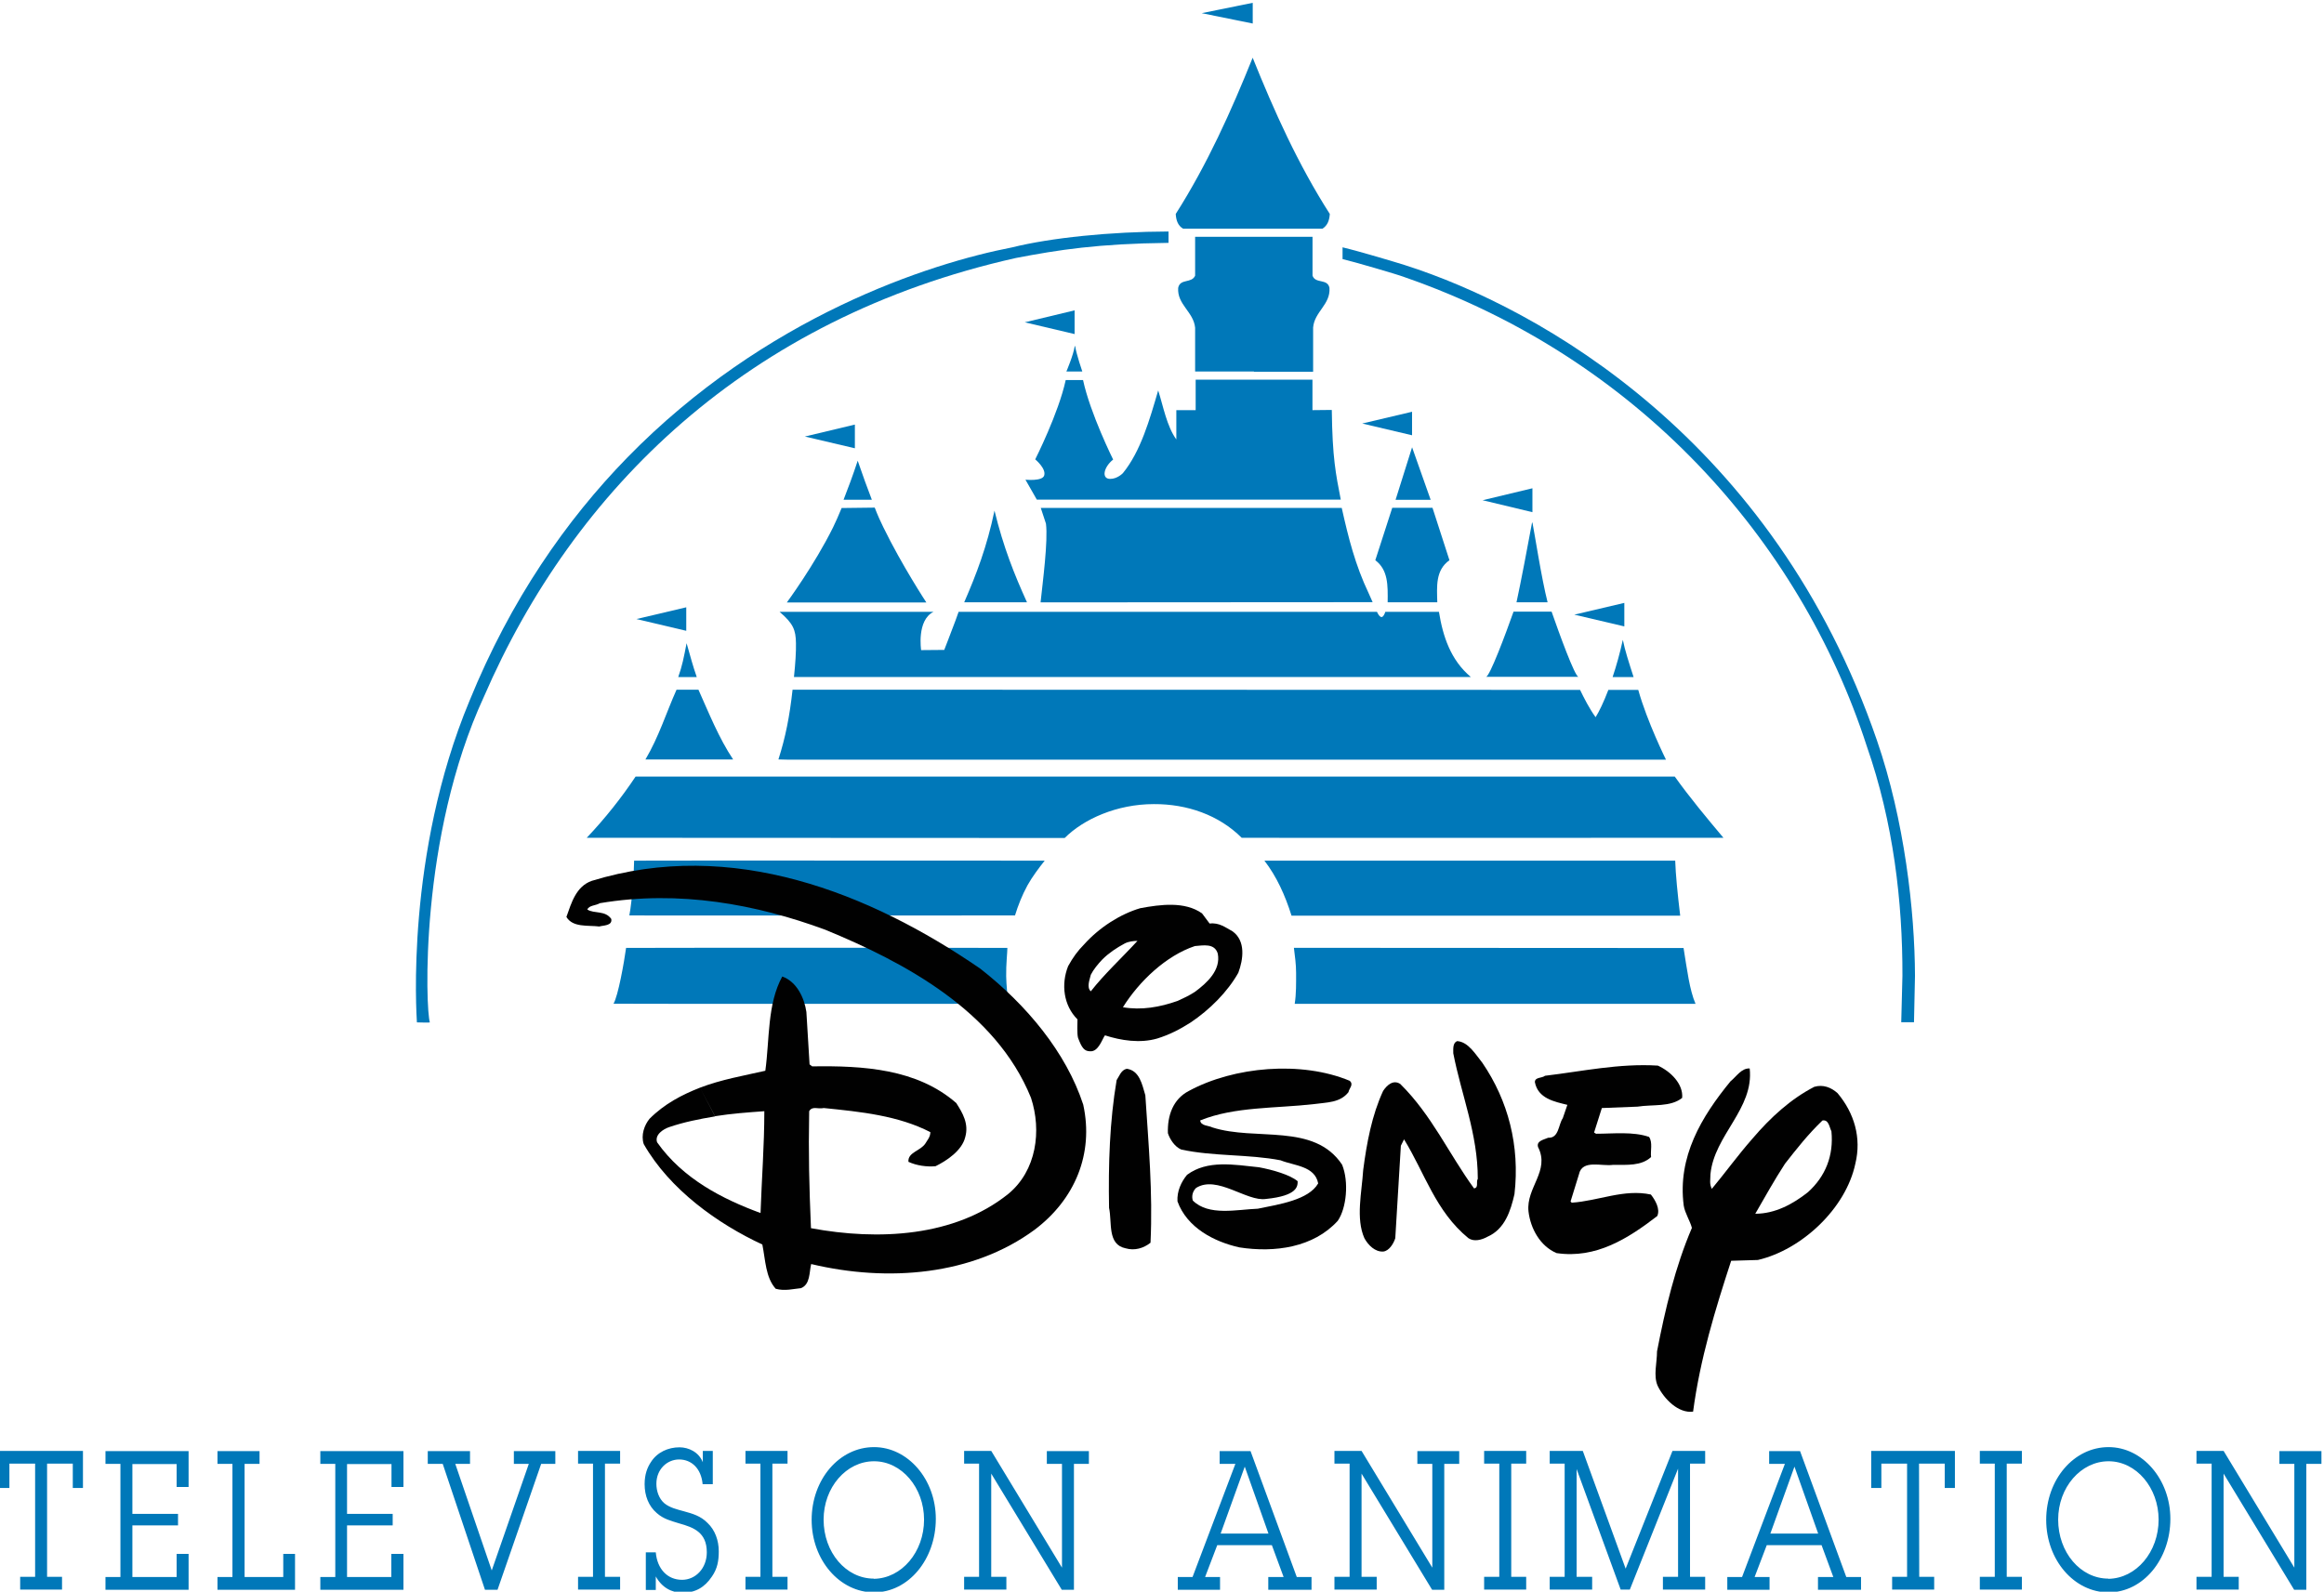
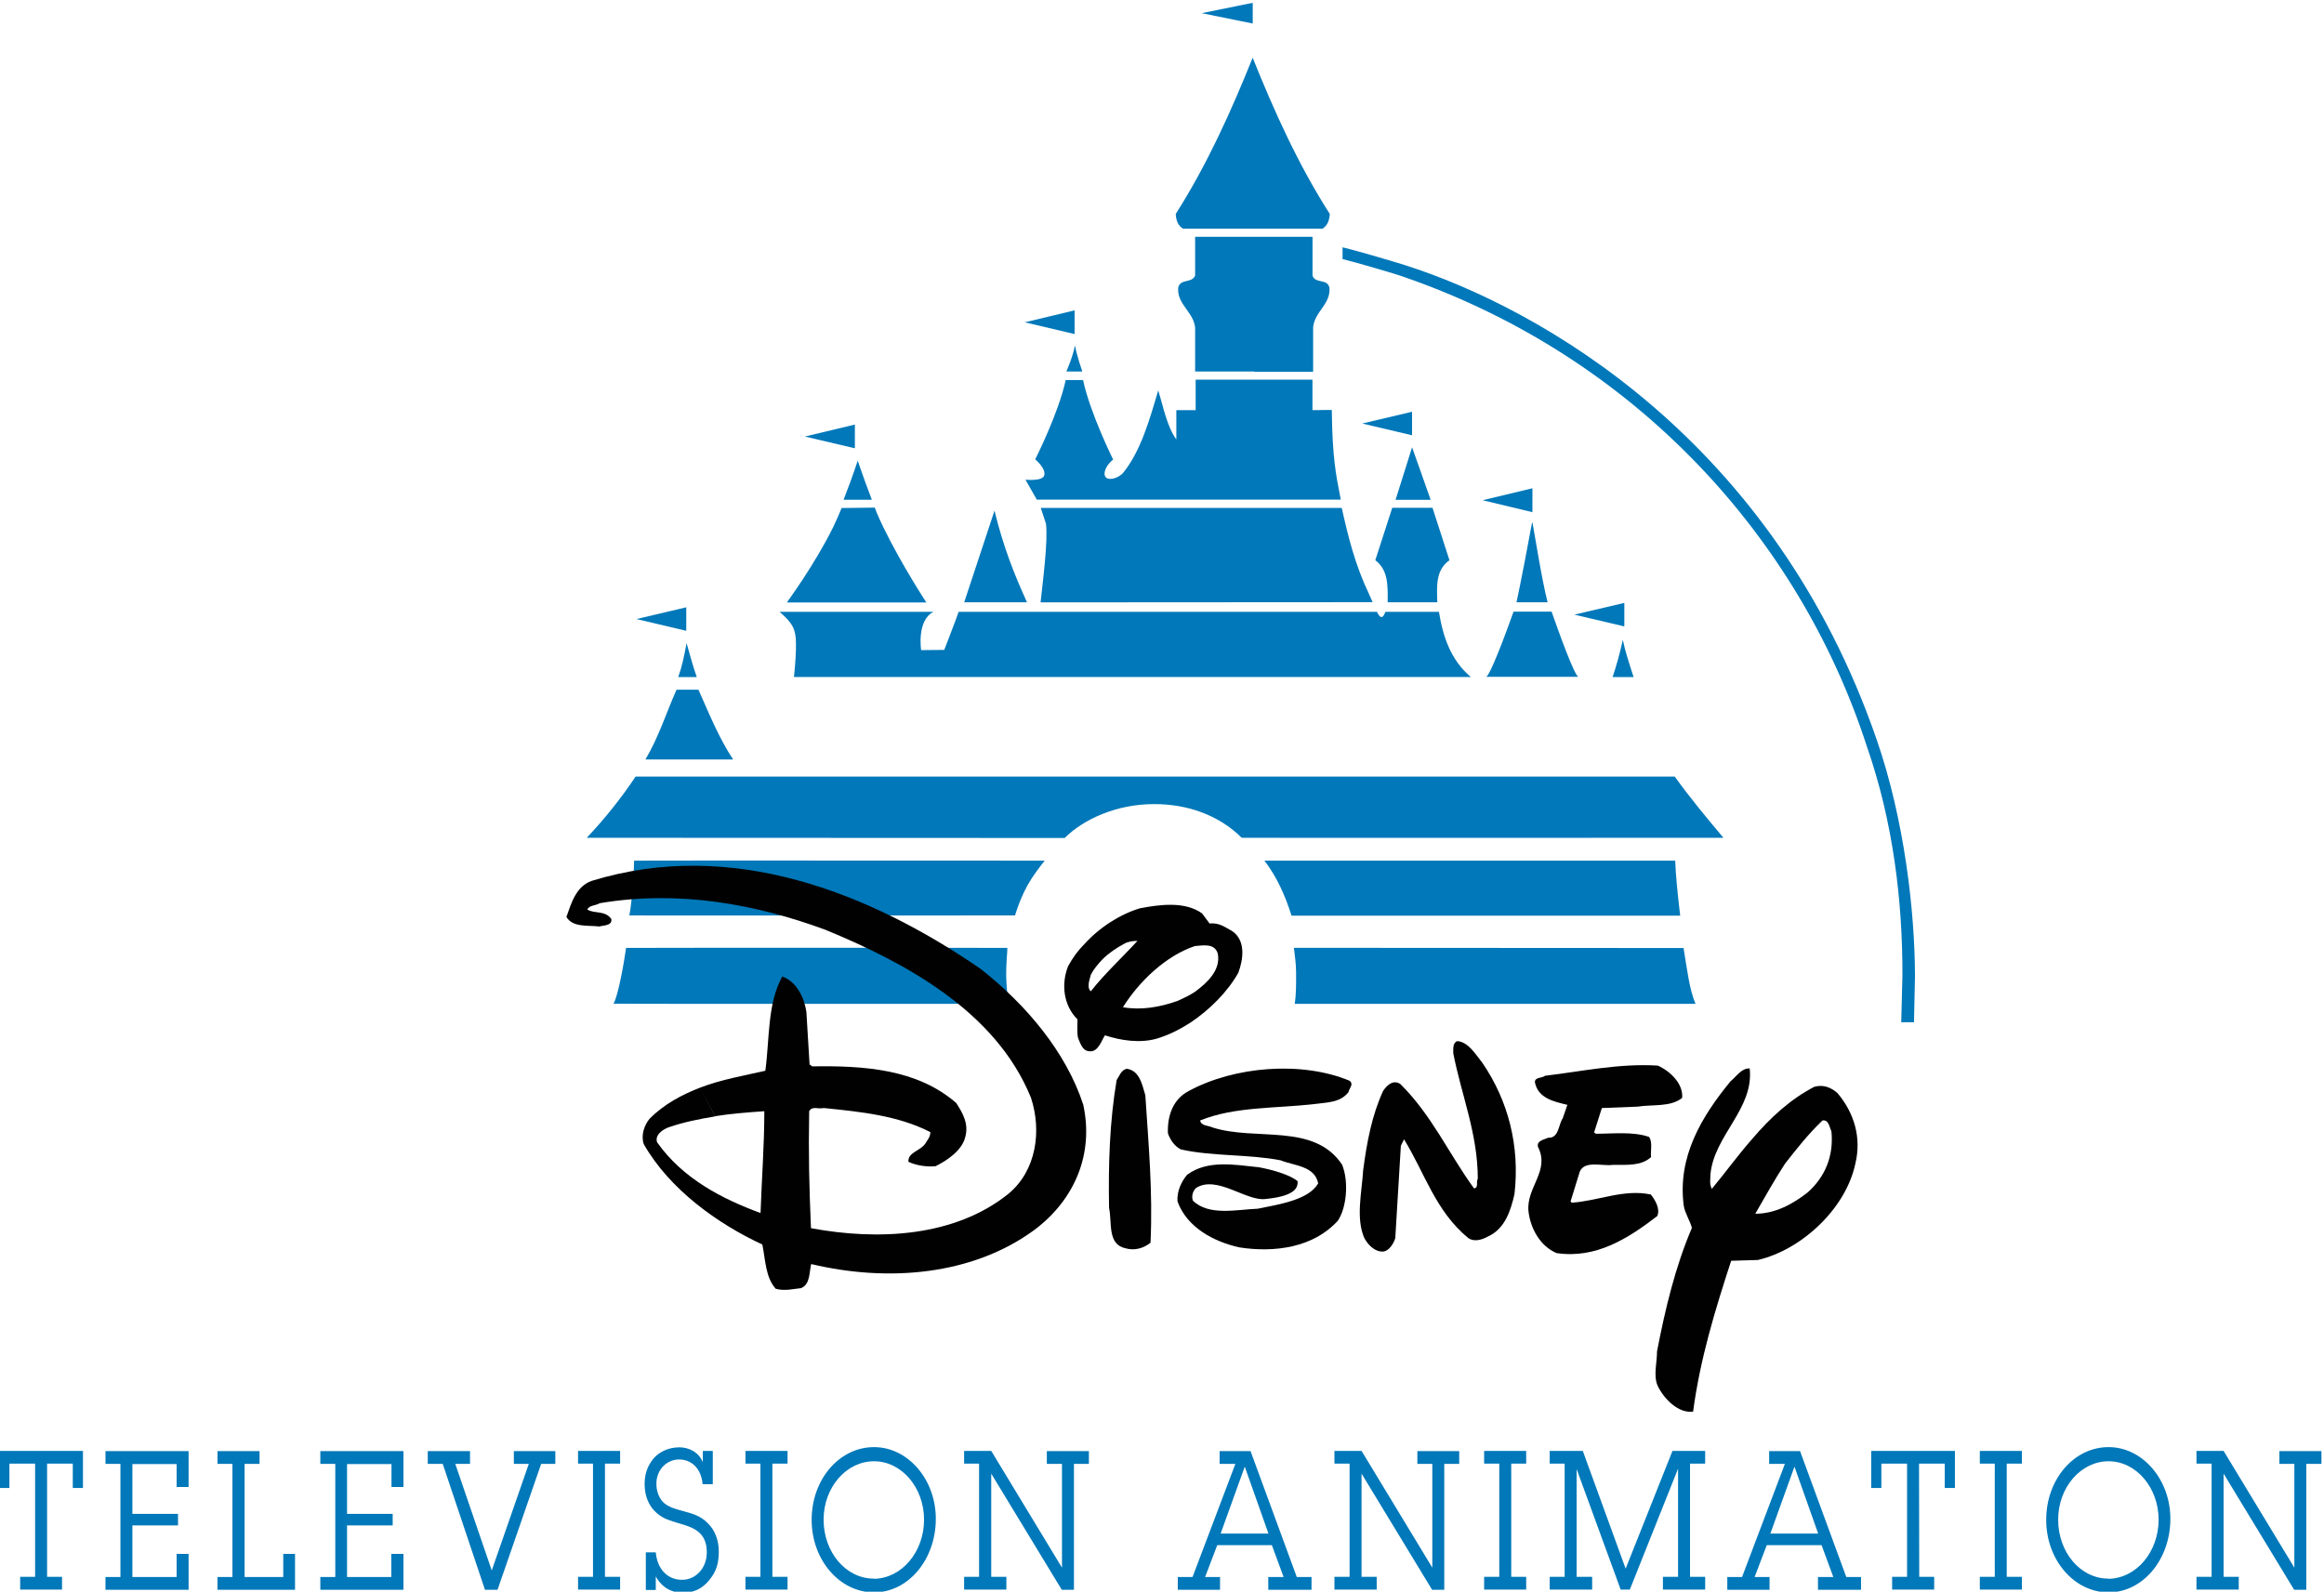
<svg xmlns="http://www.w3.org/2000/svg" version="1.1" id="Layer_1" x="0px" y="0px" width="1166px" height="798.8px" viewBox="0 0 1166 798.8" style="enable-background:new 0 0 1166 798.8;" xml:space="preserve">
  <style type="text/css">
	.st0{fill:#0078B9;}
	.st1{fill:#010101;}
</style>
  <g id="_x35_YmEGXjYa2iJQLCFzre0a" transform="matrix(1 0 0 1 582.12 400.29)">
    <g vector-effect="non-scaling-stroke">
      <g id="b_ddOovlgV2ZO-3E4zMMk" transform="matrix(1 0 0 1 -41.4 -157.77)">
        <line vector-effect="non-scaling-stroke" class="st0" x1="8.9" y1="0" x2="-8.9" y2="0" />
      </g>
      <g id="ac261UjJuCFbA_Z-Pbn2g" transform="matrix(1 0 0 1 33.6 -393.68)">
        <polyline vector-effect="non-scaling-stroke" class="st0" points="-12.8,0 12.8,-5.2 12.8,5.2 -12.8,0    " />
      </g>
      <g id="sm7ahIBKv0M4pE945DzQE" transform="matrix(1 0 0 1 23.26 -121.69)">
        <path vector-effect="non-scaling-stroke" class="st0" d="M67.8-23.7L67.8-23.7C71.2-8.5,74.6,5,81.3,19.1l2,4.5l-166.6,0.1     c1.1-10.4,3.8-30.8,2.7-39.5l-2.6-7.9L67.8-23.7" />
      </g>
      <g id="S4wBBE-pXN_tZGXNgEjzR" transform="matrix(1 0 0 1 232.29 -69.89)">
        <path vector-effect="non-scaling-stroke" class="st0" d="M-5.3,9.3C-3.5,3.9-1.7-2.4-0.2-9.3c1,5.1,3.1,11.6,5.4,18.7H-5.3" />
      </g>
      <g id="vRtza4iEsN8Yocg5CaBnN" transform="matrix(1 0 0 1 46.37 -328.42)">
        <path vector-effect="non-scaling-stroke" class="st0" d="M0-42.9c-10.7,26.6-22.8,53.6-38.6,78.4c0.2,3.1,1,5.8,3.7,7.4H35     c2.6-1.6,3.5-4.3,3.7-7.4C22.8,10.7,10.7-16.3,0-42.9L0-42.9" />
      </g>
      <g id="_x30_VxYUTunNHjeOxeOI3WiK" transform="matrix(1 0 0 1 46.9 -247.64)">
        <path vector-effect="non-scaling-stroke" class="st0" d="M0.1,33.8h-29.5V11.6l0,0.2c-0.8-8-9.1-11.6-8.5-20     c1-4.8,6.7-2.1,8.5-6.1v-19.5H0h0.1h29.4v19.5c1.5,4.2,7.5,1.3,8.5,6.1c0.6,8.4-7.5,11.9-8.2,19.9l0,22.2H0H0.1" />
      </g>
      <g id="y8_jg57RGHBOajYThljHl" transform="matrix(1 0 0 1 113.84 -187.75)">
        <polyline vector-effect="non-scaling-stroke" class="st0" points="-12.5,0 12.5,-5.9 12.5,5.9 -12.5,0    " />
      </g>
      <g id="_x33_XxKQfROAmJF3GyeSCxtQ" transform="matrix(1 0 0 1 126.87 -162.67)">
        <polyline vector-effect="non-scaling-stroke" class="st0" points="8.8,13.2 -0.5,-13.1 -0.5,-13.2 -8.8,13.2 8.8,13.2    " />
      </g>
      <g id="RmxkUMdR08lsUpK-RUDKH" transform="matrix(1 0 0 1 126.5 -121.74)">
        <path vector-effect="non-scaling-stroke" class="st0" d="M12.5,23.7c-0.2-7.8-1-16.1,6.1-21.1l-8.5-26.3h-20.2l-8.5,26.3     c6.5,4.9,6.3,12.6,6.2,21.1H12.5" />
      </g>
      <g id="_x38_5tDf7OWr2H2JX1FEsfss" transform="matrix(1 0 0 1 174.23 -149.25)">
        <polyline vector-effect="non-scaling-stroke" class="st0" points="-12.5,0 12.5,-6 12.5,6 -12.5,0    " />
      </g>
      <g id="vPncS7yC1FCWOPbZtS8fd" transform="matrix(1 0 0 1 186.54 -118.03)">
        <path vector-effect="non-scaling-stroke" class="st0" d="M7.8,20l-15.6,0C-5.7,10.4-1.9-9.6,0-20h0.2C1.3-14.5,4.7,7.8,7.8,20" />
      </g>
      <g id="dj_k9O6d7IRHuNNj4tpgI" transform="matrix(1 0 0 1 186.65 -76.93)">
        <path vector-effect="non-scaling-stroke" class="st0" d="M9.7-16.4c3.8,10.9,11.7,32.7,13.5,32.7c0,0-46.6,0-46.4,0     c1.8,0,10-21.9,13.8-32.7H9.7" />
      </g>
      <g id="B7xzbo_9SyYmxd_aKSKXa" transform="matrix(1 0 0 1 -55.47 -238.54)">
        <polyline vector-effect="non-scaling-stroke" class="st0" points="-12.5,0 12.5,-6 12.5,5.9 -12.5,0    " />
      </g>
      <g id="rfxULqcxuS0vOu1SgTMLX" transform="matrix(1 0 0 1 11.47 -179.56)">
        <path vector-effect="non-scaling-stroke" class="st0" d="M-58.9-30C-62.5-13.3-74.2,9.8-74.2,9.8s5.6,4.6,4.5,8.1     c-0.9,3-9.4,2.1-9.4,2.1l5.7,10l152.5,0c-2.5-12.9-4.2-20.9-4.5-45l-9.7,0.1v-15.3H6.3l0,15.3h-9.7v14.7     C-8.2-6.8-10-17-12.5-24.8c-4.3,14.7-8.8,30.6-17.7,41.5c0,0-2.7,2.9-6.4,2.9c-4.5,0-3.3-5.9,1.5-9.7c0,0-11.5-23.1-15.1-39.9     L-58.9-30" />
      </g>
      <g id="zvLyfw0isSVNiMjCcLbPc" transform="matrix(1 0 0 1 -43.1 -220.24)">
        <path vector-effect="non-scaling-stroke" class="st0" d="M0.4-6.3C0.4-6.3,0.7-4,0.4-6.3C1.1-2,4,6.4,4,6.4h-8     c0,0,3.6-8.4,4.2-12.8c0-0.2,0,0,0,0" />
      </g>
      <g id="vRq7lxEebzpglROVl52p5" transform="matrix(1 0 0 1 -165.81 -181.22)">
        <polyline vector-effect="non-scaling-stroke" class="st0" points="-12.5,0 12.6,-6 12.6,5.9 -12.5,0    " />
      </g>
      <g id="_x37_i6jd4XFs56CZmEK54_x5F_lt" transform="matrix(1 0 0 1 -151.79 -159.28)">
        <path vector-effect="non-scaling-stroke" class="st0" d="M-7.1,9.8C-4.9,4.2-2.4-2.5,0-9.8C2.5-2.5,4.9,4.1,7.1,9.8H-7.1" />
      </g>
      <g id="MDOE6r4gJh0GiCxr9WF0y" transform="matrix(1 0 0 1 -152.35 -121.74)">
        <path vector-effect="non-scaling-stroke" class="st0" d="M9.1-23.8c1.5,3.9,3,7.2,4.3,9.8C22.7,5.1,35,23.8,35,23.8H0h-35     c0,0,13.8-18.7,23.2-37.7c1.3-2.6,2.7-5.9,4.3-9.7L9.1-23.8" />
      </g>
      <g id="wita99zs_ImjV3yrKpmbq" transform="matrix(1 0 0 1 -82.66 -121.02)">
-         <path vector-effect="non-scaling-stroke" class="st0" d="M-0.5-23C4-4.6,9.4,8.9,15.8,23C3.4,23-3.9,23-15.7,23     C-9.5,8.7-4.3-4.9-0.5-23" />
+         <path vector-effect="non-scaling-stroke" class="st0" d="M-0.5-23C4-4.6,9.4,8.9,15.8,23C3.4,23-3.9,23-15.7,23     " />
      </g>
      <g id="LsJAblQ1yPE_F8hDjfMOA" transform="matrix(1 0 0 1 -250.31 -89.62)">
        <polyline vector-effect="non-scaling-stroke" class="st0" points="-12.5,0 12.5,-5.9 12.5,5.9 -12.5,0    " />
      </g>
      <g id="_x36_oahoEUpYzQfi_x5F_2H5HzWy" transform="matrix(1 0 0 1 -237.14 -69)">
        <path vector-effect="non-scaling-stroke" class="st0" d="M-4.7,8.5c2-5.6,2.8-9.8,4.2-17c2.1,7.3,3.1,11.3,5.1,17L-4.7,8.5" />
      </g>
      <g id="CCC2MyC8VLu0pkJkEGphb" transform="matrix(1 0 0 1 220.24 -91.83)">
        <polyline vector-effect="non-scaling-stroke" class="st0" points="-12.5,0 12.6,-5.9 12.6,5.9 -12.5,0    " />
      </g>
      <g id="MZst2vsgY736nTykT9wKA" transform="matrix(1 0 0 1 31.03 -36.67)">
-         <path vector-effect="non-scaling-stroke" class="st0" d="M-222.6,17.5c3.6-11.3,5.6-21.5,7.1-35l395.1,0.1     c2,4.1,4.6,9.3,7.8,13.7c1.7-2.7,4-7.4,6.4-13.7l15,0c4.5,16.1,13.9,35,13.9,35h-441.1L-222.6,17.5" />
-       </g>
+         </g>
      <g id="fEJ4Atf91R16cg30LOynA" transform="matrix(1 0 0 1 -17.57 -76.93)">
        <path vector-effect="non-scaling-stroke" class="st0" d="M-173.4-16.3c6.9,5.9,8.1,9.1,8.2,15.7c0.1,4.3-0.3,10.3-1,17h339.6     c-10.1-8.5-14-20.3-16-32.7l-26.9,0c-1,2.9-2.3,4-4.2,0l-209.9,0l-1.5,4.2c-2.5,6.7-5.7,14.9-5.7,14.9l-11.6,0.1     c0,0-2.3-15,6.2-19.2C-96.2-16.3-165.6-16.3-173.4-16.3" />
      </g>
      <g id="_x30_T2tAZN6sXzGKznYeqyvM" transform="matrix(1 0 0 1 -2.54 4.85)">
        <path vector-effect="non-scaling-stroke" class="st0" d="M-45.4,15.4c9.5-9.5,26.2-17,44.7-17C16-1.7,32,3.9,43.4,15.3     c0.1,0.1,241.7,0,241.7,0c-8.4-10-16.9-20.2-24.4-30.7l-521.4,0c-7,10.5-15.3,21-24.5,30.7L-45.4,15.4" />
      </g>
      <g id="xDIv8GBlRn1tqmYIEXxnt" transform="matrix(1 0 0 1 -236.29 -36.65)">
        <path vector-effect="non-scaling-stroke" class="st0" d="M-22,17.5C-15.2,6-11.6-5.9-6.4-17.5l11,0C9.8-5.9,14.8,6.7,22,17.5H-22     " />
      </g>
      <g id="oHFVJf1muCy4iQA2fMO9J" transform="matrix(1 0 0 1 156.57 45.44)">
        <path vector-effect="non-scaling-stroke" class="st0" d="M104.3,13.8C103,3,102-7.1,101.8-13.8h-206.1     c6.1,7.9,10.4,17.4,13.6,27.6L104.3,13.8" />
      </g>
      <g id="S3UNkZi4kI1hfekbNDlLU" transform="matrix(1 0 0 1 167.86 89.47)">
        <path vector-effect="non-scaling-stroke" class="st0" d="M94.7-14c1.8,11.1,3,21,6,28L-100.4,14c0.8-5,0.7-10.3,0.7-15.6     c0-4.2-0.6-8.4-1.1-12.5L94.7-14" />
      </g>
      <g id="jHYogMlJ3-buk9LurDFBO" transform="matrix(1 0 0 1 -184.75 -85.61)">
-         <path vector-effect="non-scaling-stroke" class="st0" d="M-181.7,198.4c-2.1-6.1-5.5-92.9,27.2-163.6     c45-103.8,131.7-189.7,266.8-220c21.4-4.1,41.2-7.2,76.6-7.6v-5.7c-29.2,0.1-58.9,3.1-78.6,8c-41.3,8-123.8,34.6-193,105.5     c-30.5,31.3-58.4,71.2-79.1,122c-32.2,77.2-26.6,157.4-26.4,161.4C-188.3,198.4-181.7,198.6-181.7,198.4" />
-       </g>
+         </g>
      <g id="_vtoZNOb6jUaPkvCuGN6x" transform="matrix(1 0 0 1 234.97 -81.67)">
        <path vector-effect="non-scaling-stroke" class="st0" d="M136.8,194.4c0,0,0.6-23.1,0.6-23.3c0.1-37-4.5-76.9-17.9-115.3     C85.7-48.5,3.7-139.3-112.6-179.6c-3.6-1.4-26.1-7.9-30.9-9l0-5.9c9.2,2.2,27.4,7.7,31.2,8.9c68.1,21.7,185.1,87.9,236.9,238.5     c13.8,40,19,85.7,19.1,118.2c0,0.3-0.5,23.3-0.5,23.3L136.8,194.4" />
      </g>
      <g id="uRw4DuyxPk7fjODRNONcu" transform="matrix(1 0 0 1 -175.2 89.42)">
        <path vector-effect="non-scaling-stroke" class="st0" d="M-92.8-14c0-0.1,191.3-0.1,191.3,0c0,2.4-0.7,8.2-0.6,14.2     C98,4.9,98.5,9.6,99.1,14c0,0.1-198.2,0.1-198.2,0C-96.8,10.1-93.8-6.7-92.8-14" />
      </g>
      <g id="cMB7K9DMBzqZYLE0MXC0F" transform="matrix(1 0 0 1 -162.17 45.42)">
        <path vector-effect="non-scaling-stroke" class="st0" d="M-104.2,13.7c0,0.1,193.5,0,193.5,0c1.6-5.2,3.6-10.2,6.2-15     c2.5-4.5,5.7-8.7,8.7-12.5c0,0-206-0.1-206,0C-101.8-10.4-102.7,6.3-104.2,13.7" />
      </g>
      <g id="_x36_7g21oF4FsA7hGsvS845l" transform="matrix(1 0 0 1 -167.74 140.67)">
        <path vector-effect="non-scaling-stroke" class="st1" d="M-63.2,4.9c-8.9,3.5-17.7,8-25.3,15.6c-2.6,3.2-4.4,8.2-2.9,12.7     c13,22.8,37.1,40,59.5,50.4c1.6,7.9,1.6,16.5,6.7,22.2c4.5,1.3,9.2,0,12.7-0.3c4.7-1.9,4.1-8,5.1-12.1     c38.6,9.2,81,5.7,112.1-17.2c20.2-15.2,29.8-38.1,24.4-62.8c-8.6-26.3-28.5-50.1-51.6-68.2c-55.4-38.1-124.7-65.7-195-44.1     c-7.9,2.8-10.2,11.1-12.7,18.1c3.2,5.4,10.8,4.1,16.5,4.8c1.9-0.6,6.7-0.3,6-3.8c-3.1-4.4-8.5-2.5-12-4.7     c0.9-2.2,4.1-1.9,6.3-3.2c39.9-6.7,78.5,0.6,113,13.3C39-58.2,85.2-33.8,102.9,10c5.4,16.5,2.8,36.5-11.4,48.2     C64.6,79.8,26.3,81.7-7.5,75.4c-0.9-21.2-1.3-37.1-0.9-58.7c1.6-2.8,4.4-0.9,7.3-1.6c18.7,1.9,37.4,3.8,53.5,12.1     c0,2.5-1.6,4.1-2.5,5.7c-2.5,3.8-8.9,4.4-8.5,9.2c4.1,1.9,9.2,2.6,13.6,2.2c5.7-2.8,13.3-7.9,14.9-14.6     c1.9-6.7-1.3-12.1-4.5-17.1C45.7-4.6,18.7-6.2-6.9-5.8l-1.3-1l-1.6-26.3c-1-7-4.8-15.2-12.1-17.8c-7.6,13.9-6.3,31.4-8.5,47.3     C-41.4-1.1-52.5,0.8-63.2,4.9l7.6,14.3c8.2-1.3,16.2-1.9,24.7-2.5c0,17.1-1.3,33.7-1.9,51.1c-19-7-38.9-17.1-51.9-35.5     c-1.3-3.8,3.1-6.6,6-7.6c7.3-2.5,15.2-4.1,23.1-5.4L-63.2,4.9L-63.2,4.9z" />
      </g>
      <g id="VdXRkv9fdIN6UF3ZCSKlY" transform="matrix(1 0 0 1 -15.18 181.37)">
        <path vector-effect="non-scaling-stroke" class="st1" d="M-6.7-39.6c1.3-1.9,2.2-5.1,5.1-5.7c6.4,0.9,7.7,7.9,9.3,13.3     c1.6,24.8,3.8,48.3,2.6,74c-3.5,2.8-8,4.1-12.5,2.8c-9.3-1.9-6.7-13-8.3-20.3C-10.9,2.6-10.2-19-6.7-39.6" />
      </g>
      <g id="EP4IOT_w798-7acuOiG18" transform="matrix(1 0 0 1 -3.53 90.59)">
        <path vector-effect="non-scaling-stroke" class="st1" d="M39.8-23.5c-3.5-1.9-6.7-4.5-11.5-3.9l-3.8-5.1     c-8.6-6.1-20.8-4.5-31-2.6c-9.9,2.9-20.5,9.6-28.2,18.2c-3.2,3.2-5.7,6.7-8,10.9C-46.3,3.1-45,13.7-38,20.7     c0,1.3-0.3,7.4,0.3,9.3c1.9,5.1,3.2,6.7,6.1,6.7c4.2,0.3,6.1-6.4,7.4-8c8,2.6,17.6,4.1,26.2,1.6c6.1-1.9,11.2-4.5,16.7-8     c9.6-6.4,18.6-15.4,24-25C45.2-9.4,46.5-18.7,39.8-23.5z M-31.3,6.6c-2.2-1.9-0.6-5.8,0-8.3c1.3-2.6,3.6-5.4,5.8-7.7     c3.2-3.2,7.1-5.8,11.2-8c1.9-1,4.5-1.3,6.4-1.3C-15.6-10.3-24.6-2-31.3,6.6z M20.9,6.9c-2.9,1.9-5.8,3.2-8.6,4.5     c-9,3.2-18.3,4.8-27.5,3.2C-7,1.5,6.5-11.3,20.9-16.1c4.1-0.3,9.9-1.6,11.5,3.8C34-4,27,2.4,20.9,6.9z" />
      </g>
      <g id="f1CdQn0IGhaqVPu6Thv7d" transform="matrix(1 0 0 1 49.94 181.3)">
        <path vector-effect="non-scaling-stroke" class="st1" d="M-32,14.6c-1.9,1.9-2.2,4.4-1.6,6.3c8,7.9,22,4.5,32.6,4.1     c10.8-2.2,25.5-4.4,30.3-12.7C27.6,3.5,17.4,3.5,10.4,0.7c-16-3.1-33.8-1.9-49.8-5.4c-3.2-1.3-5.7-5.1-6.7-8.2     c-0.3-8.9,2.6-17.1,10.5-21.2c22.7-12.3,56.5-15.2,80.7-5.1c2.2,1.9-0.3,3.8-0.6,5.7c-4.2,5.4-10.9,5.1-17.3,6     c-19.1,2.2-39.9,1.2-57.1,8.2c0.3,2.8,4.2,2.5,6.1,3.5c21.7,7,51-2.5,65.1,18.7c3.5,8.6,2.2,21.9-2.2,28.2     C27,44.4,7.6,47.2-10.3,44.4c-12.5-2.8-26.2-9.8-31-23.1c-0.3-5.1,1.9-9.8,4.8-13.3c10.2-7.6,23.6-5.1,36.1-3.8     c7,1.3,15.6,3.8,19.4,7c0,2.5,0,7.3-15.9,8.9C-6.5,21.6-21.5,7.9-32,14.6" />
      </g>
      <g id="mxbnDAimhV8jDQcKj9X6E" transform="matrix(1 0 0 1 139.22 174.99)">
        <path vector-effect="non-scaling-stroke" class="st1" d="M-27.4-27.8c1.9-2.9,5.1-5.8,8.6-3.5C-3-15.7,5.6,3.8,18.2,21.1     c2.5-0.3,0.9-3.2,1.9-4.8c0-22.7-8.2-41.9-12.3-63c0-2.3-0.3-5.1,1.9-6.1c5.7,0.3,9.5,7,12.7,10.9C35.3-23,41.3-0.3,38.5,24     c-1.9,8.3-4.8,17.6-13.6,21.4C22,47,18.2,48,15.4,46.1C-1.1,32.6-6.5,13.4-16.9-3.5l-1.6,3.2l-2.8,46.4c-0.9,2.9-3.2,6.4-6,6.7     c-4.1,0.3-7.6-3.2-9.5-6.7c-4.4-9.9-1.3-23-0.6-34.2C-35.6-1.9-33-15.7-27.4-27.8" />
      </g>
      <g id="_x30_p1q3bNp12KCO4XdbJhon" transform="matrix(1 0 0 1 223.26 181.68)">
        <path vector-effect="non-scaling-stroke" class="st1" d="M-33.7-6.3c-1-3.2,3.2-3.8,5.1-4.7c5.4,0.3,5.1-6.7,7.3-9.8l2.3-6.7     c-6.4-1.6-14.7-3.1-16.3-11.4c0-2.6,3.5-1.9,5.1-3.2c18.6-2.2,37.1-6.3,56.6-5.1C32.8-44.3,39.2-38,38.6-31     c-5.8,4.7-14.7,3.2-22.4,4.4l-17.9,0.7l-3.9,12.3l1,0.6C4-13,14-14.2,22-11.4c1.9,2.8,0.6,7,1,10.1C18.1,3.2,11.1,2.6,4,2.6     c-5.7,0.9-15.6-2.9-17.2,4.8l-4.2,13.6l0.6,0.6c13.4-0.9,26.2-7,39.7-4.1c2.2,2.8,4.8,7.3,3.2,10.8C11.4,39.6-4.6,49.8-24.4,46.9     c-8.3-3.5-13.1-12.4-14.1-20.9C-39.8,14-27.6,5.7-33.7-6.3" />
      </g>
      <g id="BSifwaHl1abEi9Mkw2n4L" transform="matrix(1 0 0 1 299.24 222.03)">
        <path vector-effect="non-scaling-stroke" class="st1" d="M40.6-73.7c-3.2-2.9-7.3-4.5-11.7-3.2C17.1-70.8,7-61.6-2.2-50.8     c-7.3,8.3-13.7,17.2-20.3,25.1c-1.3-2.6-0.7-4.4-0.7-7.3c1.9-19.7,21.9-32.8,19.7-53.1c-4.1-0.3-6.7,4.1-9.6,6.4     c-14.6,17.8-26.7,37.9-23.5,62.4c0.6,3.8,3.2,7.7,4.1,11.2c-8.3,19.4-13.4,40.7-17.5,62c0,5.7-1.9,12.1,0.3,17.2     c3.2,6.7,10.5,14,17.8,13c3.5-26.4,11.1-51.2,19.1-75.7L0.6,10c21.9-5.1,44.1-25.7,48.9-48.3C52.7-51.4,48.9-63.8,40.6-73.7z      M25.7-24C18.1-18,9.2-13.2-0.7-13.2c4.8-8.3,9.5-16.8,14.9-25.1C20-45.7,25.7-53,33-60c3.2-0.6,3.5,3.5,4.5,5.4     C38.7-42.5,34.6-32,25.7-24z" />
      </g>
      <g id="LOJPk4lMeMI8cQjy3meQR" transform="matrix(1 0 0 1 0 362.44)">
        <path vector-effect="non-scaling-stroke" class="st0" d="M-558.5,28.6h7.5v6.4H-572v-6.4h7.5v-56.8h-12.9V-16h-5.1v-18.6h42V-16     h-5.1v-12.2h-12.9V28.6z M-487.5,17.1v18h-41.7v-6.4h7.5v-56.8h-7.5v-6.4h41.7v18h-6v-11.5h-22.2V-3h22.9v5.8h-22.9v25.9h22.2     V17.1H-487.5z M-434.1,17.1v18H-473v-6.4h7.5v-56.8h-7.5v-6.4h21.1v6.4h-7.5v56.8h19.4V17.1H-434.1z M-379.7,17.1v18h-41.7v-6.4     h7.5v-56.8h-7.5v-6.4h41.7v18h-6v-11.5H-408V-3h22.9v5.8H-408v25.9h22.2V17.1H-379.7z M-332.5,35.1h-6.3l-21.2-63.2h-7.5v-6.4     h21.2v6.4h-7.4l18.3,53.5l18.6-53.5h-7.5v-6.4h20.8v6.4h-7.1L-332.5,35.1z M-278.6,28.6h7.6v6.4h-21.1v-6.4h7.5v-56.8h-7.5v-6.4     h21.1v6.4h-7.6V28.6z M-229.6-17.9c-0.7-7.9-5.6-12.4-11.8-12.4c-6,0-11.4,4.9-11.4,12.2c0,3.7,1.3,7.4,3.9,9.7     c2.7,2.3,6.6,3.2,9.9,4.1c4.3,1.2,8.4,2.3,11.9,5.9c3.7,3.5,5.6,8.7,5.6,14.2c0,4.8-0.7,8.7-3.4,12.6c-3.7,5.6-8.5,8.2-14.8,8.2     c-5.5,0-10.4-2.7-13.4-8.2v6.8h-5V16.3h5c0.7,8.3,5.8,13.8,13.2,13.8c6.7,0,12.4-5.7,12.4-13.8c0-10.1-6.7-12.5-13.8-14.5     c-4.1-1.3-7.8-2.1-11.3-5.2c-4.1-3.5-6.1-8.7-6.1-14.5c0-5,1.4-8.4,3.1-11c3.2-5.1,8.8-7.5,14.4-7.5c4.6,0,9.7,2.4,11.7,7.5v-5.7     h5v16.7L-229.6-17.9L-229.6-17.9z M-194.6,28.6h7.6v6.4h-21.1v-6.4h7.5v-56.8h-7.5v-6.4h21.1v6.4h-7.6V28.6z M-174.9,0     c0-20.3,13.9-36.5,31.3-36.5c17,0,31,16.2,31,36c0,20.3-13.7,36.9-31,36.9C-160.8,36.4-174.9,20.2-174.9,0z M-118.5-0.1     c0-16-11.2-29.3-25.1-29.3c-13.9,0-25.3,13.1-25.3,29.3c0,16.4,11.2,29.6,25.2,29.6v0.1C-129.7,29.4-118.5,16.1-118.5-0.1z      M-43.3,35.1h-6.1l-35.4-58.3v51.8h7.6v6.4h-21.2v-6.4h7.5v-56.8h-7.5v-6.4h13.6L-49.3,24v-52.1h-7.6v-6.4h21.1v6.4h-7.5     L-43.3,35.1L-43.3,35.1z M54.2,35.1v-6.4h7.7l-5.9-16H28.6l-6.1,16H30v6.4H8.8v-6.4h7.4l21.5-56.8h-7.9v-6.4h15.5l23.2,63.2h7.4     v6.4H54.2z M42.4-26.7L30.3,6.9h24L42.4-26.7z M142.5,35.1h-6.1l-35.4-58.3v51.8h7.6v6.4H87.4v-6.4h7.6v-56.8h-7.6v-6.4H101     L136.5,24v-52.1h-7.5v-6.4H150v6.4h-7.5L142.5,35.1L142.5,35.1z M176.1,28.6h7.5v6.4h-21.1v-6.4h7.6v-56.8h-7.6v-6.4h21.1v6.4     h-7.5V28.6z M208.9,28.6h7.8v6.4h-21.3v-6.4h7.5v-56.8h-7.5v-6.4h16.6l21.5,59.1L257-34.6h16.4v6.4h-7.6v56.8h7.6v6.4h-21.2v-6.4     h7.6v-54.3l-24.2,60.7h-4.6l-22.1-60.5L208.9,28.6L208.9,28.6z M330,35.1v-6.4h7.7l-5.9-16h-27.5l-6.1,16h7.5v6.4h-21.2v-6.4h7.4     l21.5-56.8h-7.9v-6.4h15.5l23.2,63.2h7.4v6.4H330z M318.2-26.7L306.1,6.9h24L318.2-26.7z M380.8,28.6h7.5v6.4h-21.1v-6.4h7.5     v-56.8h-12.9V-16h-5.1v-18.6h42V-16h-5.1v-12.2h-12.9L380.8,28.6L380.8,28.6z M424.7,28.6h7.6v6.4h-21.1v-6.4h7.5v-56.8h-7.5     v-6.4h21.1v6.4h-7.6V28.6z M444.5,0c0-20.3,13.9-36.5,31.3-36.5c17,0,31,16.2,31,36c0,20.3-13.7,36.9-31,36.9     C458.6,36.4,444.5,20.2,444.5,0z M500.9-0.1c0-16-11.2-29.3-25.1-29.3c-13.9,0-25.3,13.1-25.3,29.3c0,16.4,11.2,29.6,25.2,29.6     v0.1C489.7,29.4,500.9,16.1,500.9-0.1z M575,35.1h-6.1l-35.4-58.3v51.8h7.6v6.4h-21.2v-6.4h7.6v-56.8h-7.6v-6.4h13.6L569,24     v-52.1h-7.5v-6.4h21.1v6.4H575L575,35.1L575,35.1z" />
      </g>
    </g>
  </g>
</svg>